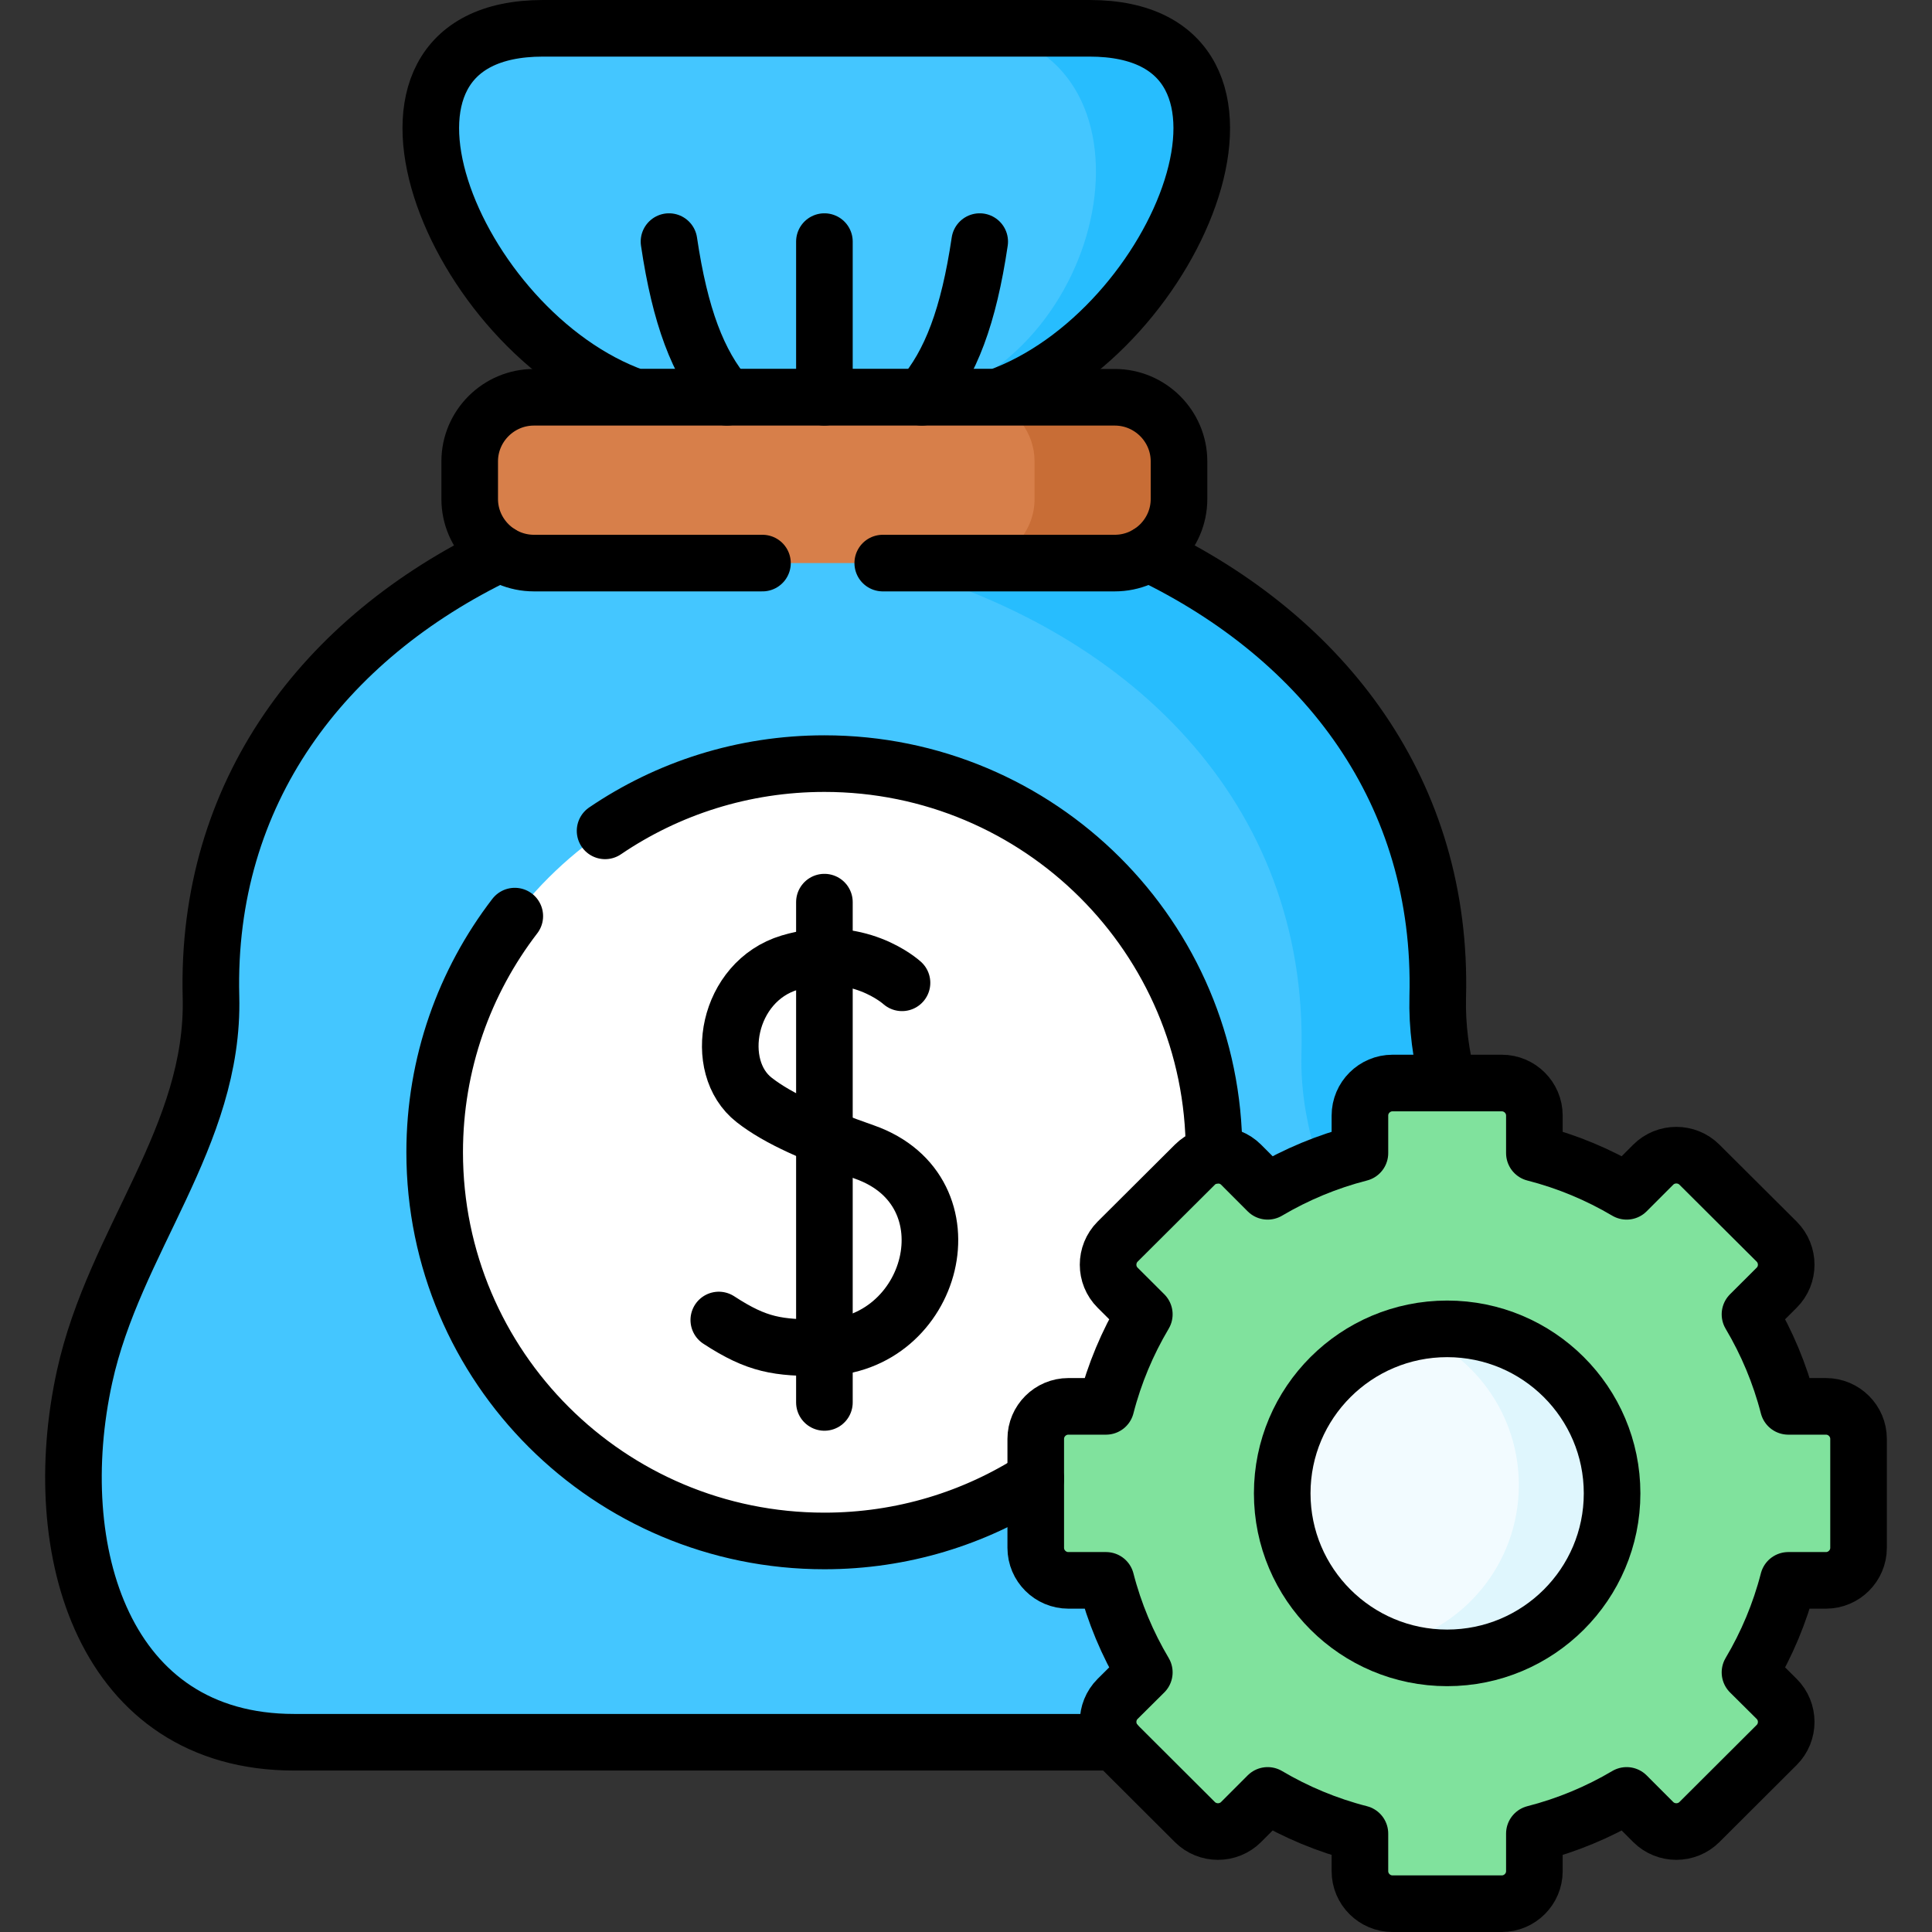
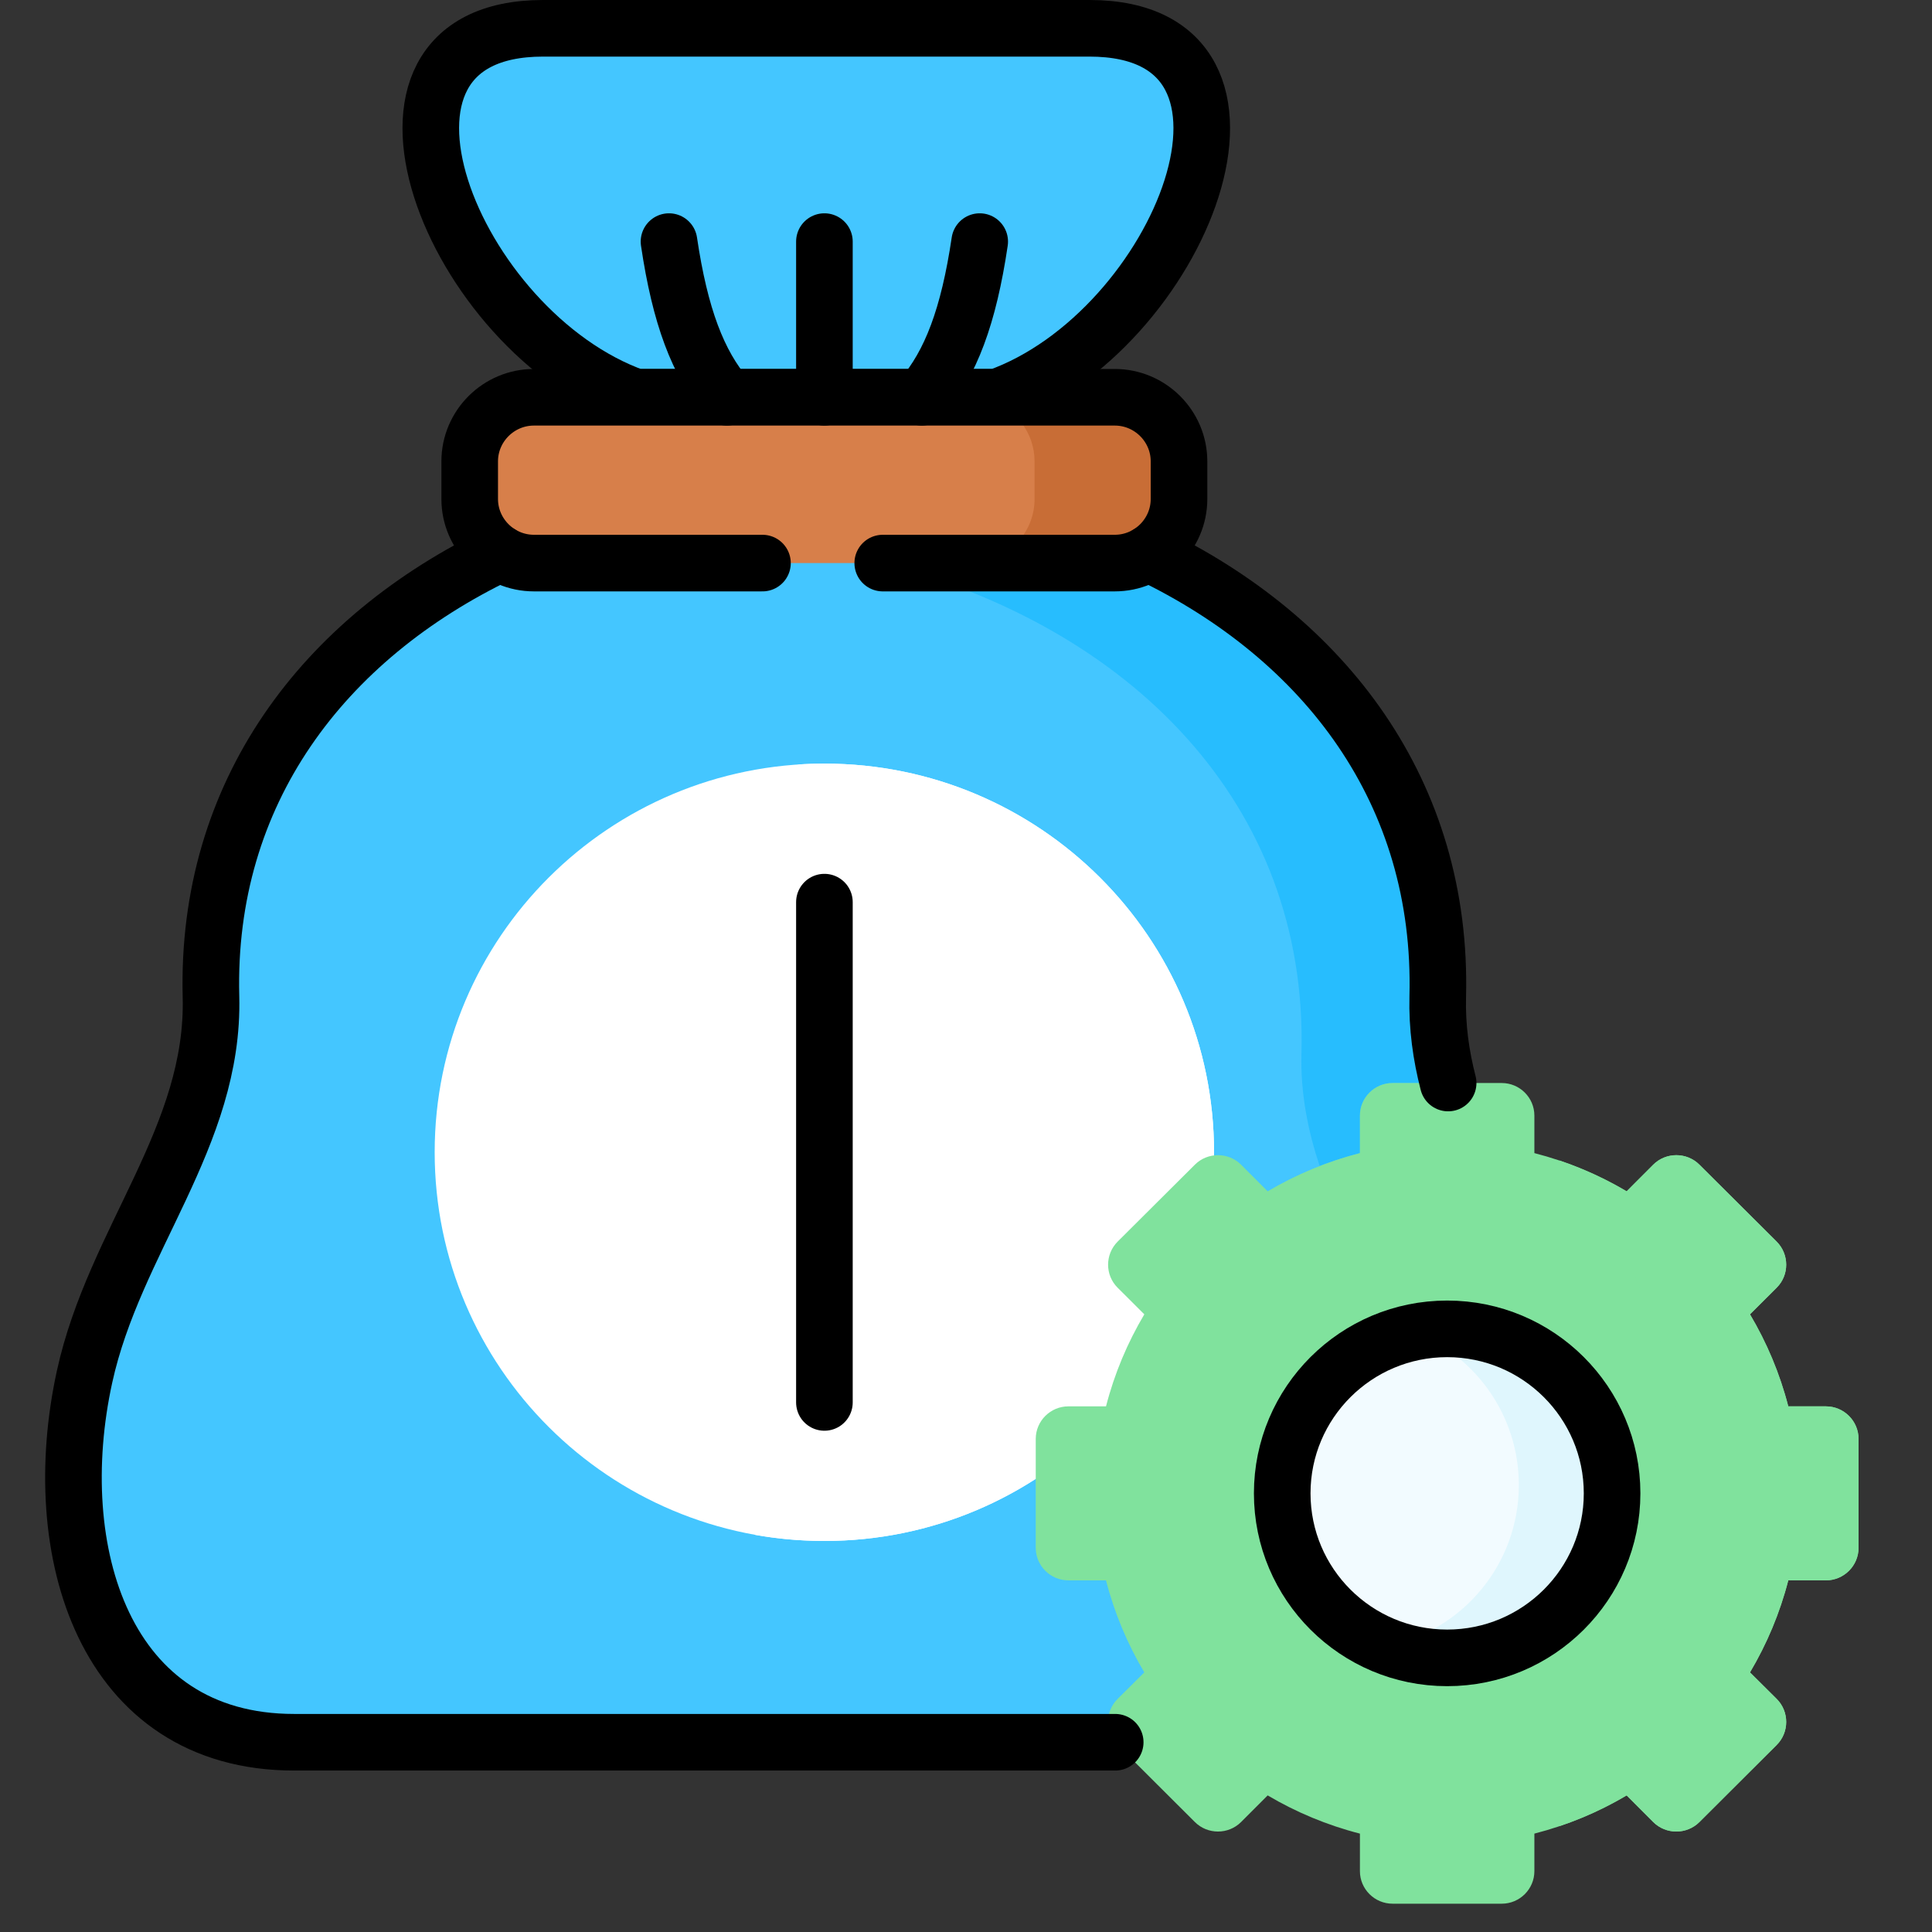
<svg xmlns="http://www.w3.org/2000/svg" width="512" height="512" viewBox="0 0 512 512" fill="none">
  <rect x="0" y="0" width="512" height="512" fill="#333333" stroke="none" />
  <path fill-rule="evenodd" clip-rule="evenodd" d="M77.953 461.714C27.515 461.714 12.317 410.944 22.41 364.831C30.328 328.67 56.867 301.216 55.91 264.129C53.793 181.276 128.159 129.175 218.477 127.266C308.766 129.175 383.161 181.276 381.015 264.129C380.058 301.216 406.596 328.67 414.515 364.831C424.608 410.944 409.41 461.714 358.972 461.714C265.29 461.714 171.636 461.714 77.953 461.714Z" fill="#44C6FF" />
  <path fill-rule="evenodd" clip-rule="evenodd" d="M233.936 149.223C299.253 166.175 346.616 212.78 344.905 279.143C344.615 289.731 346.587 299.538 349.72 308.998C353.2 307.667 356.739 306.51 360.393 305.584V295.632C360.393 290.888 364.28 287.011 369.036 287.011H383.77C381.885 279.692 380.812 272.141 381.015 264.128C382.407 210.089 351.286 169.154 304.416 146.676C301.806 148.296 298.702 149.222 295.425 149.222H233.936V149.223Z" fill="#27BDFE" />
  <path fill-rule="evenodd" clip-rule="evenodd" d="M168.446 105.28L216.332 120.265L264.189 105.28C312.885 88.038 344.877 7.5 288.725 7.5H216.331H143.908C87.786 7.5 119.748 88.038 168.446 105.28Z" fill="#44C6FF" />
-   <path fill-rule="evenodd" clip-rule="evenodd" d="M252.673 7.5C308.796 7.5 297.919 88.038 249.222 105.28L216.332 120.265L264.189 105.28C312.885 88.038 344.877 7.5 288.725 7.5H252.673Z" fill="#27BDFE" />
  <path fill-rule="evenodd" clip-rule="evenodd" d="M115.194 305.353C115.194 362.256 161.426 408.369 218.477 408.369C275.499 408.369 321.731 362.256 321.731 305.353C321.731 248.479 275.499 202.366 218.477 202.366C161.427 202.366 115.194 248.479 115.194 305.353Z" fill="white" />
-   <path d="M239.041 260.455C238.838 260.281 227.178 249.722 209.283 255.103C192.722 260.079 188.603 282.701 199.857 291.496C206.325 296.559 216.041 300.724 229.151 305.324C258.503 315.681 247.656 356.962 217.81 357.165C206.15 357.223 200.727 356.5 190.488 349.817" stroke="black" stroke-width="15" stroke-miterlimit="10" stroke-linecap="round" stroke-linejoin="round" />
  <path d="M218.477 239.077V371.658" stroke="black" stroke-width="15" stroke-miterlimit="10" stroke-linecap="round" stroke-linejoin="round" />
  <path fill-rule="evenodd" clip-rule="evenodd" d="M211.226 202.597C259.489 211.276 296.092 253.367 296.092 303.993C296.092 358.437 253.717 403.046 200.06 406.749C206.035 407.819 212.184 408.369 218.478 408.369C275.5 408.369 321.732 362.256 321.732 305.353C321.732 248.479 275.5 202.366 218.478 202.366C216.012 202.366 213.605 202.452 211.226 202.597Z" fill="white" />
  <path d="M168.475 105.28C119.777 88.067 87.757 7.5 143.908 7.5H216.331H288.725C344.877 7.5 312.885 88.067 264.188 105.28H168.475Z" stroke="black" stroke-width="15" stroke-miterlimit="10" stroke-linecap="round" stroke-linejoin="round" />
  <path fill-rule="evenodd" clip-rule="evenodd" d="M431.076 315.709C423.535 311.254 415.327 307.811 406.626 305.584V295.632C406.626 290.888 402.739 287.011 397.983 287.011H369.037C364.28 287.011 360.394 290.887 360.394 295.632V305.584C351.693 307.812 343.485 311.254 335.944 315.709L328.896 308.65C325.532 305.294 320.021 305.294 316.656 308.65L296.179 329.045C292.815 332.43 292.815 337.897 296.179 341.253L303.256 348.312C298.789 355.834 295.338 364.02 293.105 372.699H283.128C278.371 372.699 274.485 376.576 274.485 381.32V410.191C274.485 414.935 278.372 418.812 283.128 418.812H293.105C295.338 427.491 298.79 435.678 303.256 443.199L296.179 450.229C292.815 453.585 292.815 459.081 296.179 462.437L316.656 482.861C320.02 486.217 325.531 486.217 328.896 482.861L335.944 475.802C343.485 480.257 351.693 483.7 360.394 485.927V495.879C360.394 500.623 364.281 504.5 369.037 504.5H397.983C402.74 504.5 406.626 500.624 406.626 495.879V485.927C415.327 483.699 423.535 480.257 431.076 475.802L438.124 482.861C441.488 486.217 446.999 486.217 450.364 482.861L470.841 462.437C474.205 459.081 474.205 453.585 470.841 450.229L463.764 443.199C468.231 435.677 471.682 427.491 473.915 418.812H483.892C488.649 418.812 492.535 414.936 492.535 410.191V381.32C492.535 376.576 488.648 372.699 483.892 372.699H473.915C471.682 364.02 468.23 355.833 463.764 348.312L470.841 341.253C474.205 337.897 474.205 332.43 470.841 329.045L450.364 308.65C447 305.294 441.489 305.294 438.124 308.65L431.076 315.709Z" fill="#80E29D" />
  <path fill-rule="evenodd" clip-rule="evenodd" d="M339.801 395.756C339.801 419.825 359.379 439.352 383.51 439.352C407.641 439.352 427.219 419.825 427.219 395.756C427.219 371.687 407.641 352.16 383.51 352.16C359.379 352.16 339.801 371.687 339.801 395.756Z" fill="#F2FBFF" />
  <path fill-rule="evenodd" clip-rule="evenodd" d="M402.507 393.557C402.507 414.675 387.425 432.293 367.412 436.285C372.401 438.252 377.824 439.351 383.509 439.351C407.64 439.351 427.218 419.824 427.218 395.755C427.218 371.686 407.64 352.159 383.509 352.159C380.551 352.159 377.679 352.448 374.895 352.998C391.051 359.392 402.507 375.13 402.507 393.557Z" fill="#DFF6FD" />
  <path fill-rule="evenodd" clip-rule="evenodd" d="M413.239 307.523C433.542 330.811 445.955 361.765 445.955 395.756C445.955 429.719 433.541 460.673 413.239 483.96C419.504 481.877 425.479 479.129 431.076 475.802L438.124 482.861C441.488 486.217 446.999 486.217 450.364 482.861L470.841 462.437C474.205 459.081 474.205 453.585 470.841 450.229L463.764 443.199C468.231 435.677 471.682 427.491 473.915 418.812H483.892C488.649 418.812 492.535 414.936 492.535 410.191V381.32C492.535 376.576 488.648 372.699 483.892 372.699H473.915C471.682 364.02 468.23 355.833 463.764 348.312L470.841 341.253C474.205 337.897 474.205 332.43 470.841 329.045L450.364 308.65C447 305.294 441.489 305.294 438.124 308.65L431.076 315.709C425.478 312.383 419.504 309.634 413.239 307.523Z" fill="#80E29D" />
  <path d="M383.51 439.352C359.379 439.352 339.801 419.825 339.801 395.756C339.801 371.687 359.379 352.16 383.51 352.16C407.641 352.16 427.219 371.687 427.219 395.756C427.219 419.825 407.641 439.352 383.51 439.352Z" stroke="black" stroke-width="15" stroke-miterlimit="10" stroke-linecap="round" stroke-linejoin="round" />
-   <path d="M431.076 315.709C423.535 311.254 415.327 307.811 406.626 305.584V295.632C406.626 290.888 402.739 287.011 397.983 287.011H369.037C364.28 287.011 360.394 290.887 360.394 295.632V305.584C351.693 307.812 343.485 311.254 335.944 315.709L328.896 308.65C325.532 305.294 320.021 305.294 316.656 308.65L296.179 329.045C292.815 332.43 292.815 337.897 296.179 341.253L303.256 348.312C298.789 355.834 295.338 364.02 293.105 372.699H283.128C278.371 372.699 274.485 376.576 274.485 381.32V410.191C274.485 414.935 278.372 418.812 283.128 418.812H293.105C295.338 427.491 298.79 435.678 303.256 443.199L296.179 450.229C292.815 453.585 292.815 459.081 296.179 462.437L316.656 482.861C320.02 486.217 325.531 486.217 328.896 482.861L335.944 475.802C343.485 480.257 351.693 483.7 360.394 485.927V495.879C360.394 500.623 364.281 504.5 369.037 504.5H397.983C402.74 504.5 406.626 500.624 406.626 495.879V485.927C415.327 483.699 423.535 480.257 431.076 475.802L438.124 482.861C441.488 486.217 446.999 486.217 450.364 482.861L470.841 462.437C474.205 459.081 474.205 453.585 470.841 450.229L463.764 443.199C468.231 435.677 471.682 427.491 473.915 418.812H483.892C488.649 418.812 492.535 414.936 492.535 410.191V381.32C492.535 376.576 488.648 372.699 483.892 372.699H473.915C471.682 364.02 468.23 355.833 463.764 348.312L470.841 341.253C474.205 337.897 474.205 332.43 470.841 329.045L450.364 308.65C447 305.294 441.489 305.294 438.124 308.65L431.076 315.709Z" stroke="black" stroke-width="15" stroke-miterlimit="10" stroke-linecap="round" stroke-linejoin="round" />
  <path fill-rule="evenodd" clip-rule="evenodd" d="M141.501 149.223H233.937H295.425C298.702 149.223 301.806 148.297 304.416 146.677C309.231 143.668 312.45 138.317 312.45 132.241V122.261C312.45 112.917 304.793 105.28 295.425 105.28H264.188H168.446H141.501C132.133 105.28 124.476 112.917 124.476 122.261V132.241C124.476 138.316 127.695 143.668 132.51 146.677C135.12 148.297 138.223 149.223 141.501 149.223Z" fill="#D77F4A" />
  <path fill-rule="evenodd" clip-rule="evenodd" d="M273.904 135.25C273.034 140.052 270.133 144.16 266.102 146.677C263.492 148.297 260.417 149.223 257.14 149.223H295.425C298.702 149.223 301.806 148.297 304.416 146.677C309.231 143.668 312.45 138.317 312.45 132.241V122.261C312.45 112.917 304.793 105.28 295.425 105.28H264.188H257.14C258.822 105.28 260.475 105.511 262.013 106.003C269.032 108.115 274.166 114.624 274.166 122.261V132.241C274.165 133.283 274.078 134.267 273.904 135.25Z" fill="#C86D36" />
  <path d="M202.061 149.223H141.501C132.133 149.223 124.476 141.586 124.476 132.242V122.262C124.476 112.918 132.133 105.281 141.501 105.281H295.425C304.793 105.281 312.45 112.918 312.45 122.262V132.242C312.45 141.586 304.793 149.223 295.425 149.223H233.937" stroke="black" stroke-width="15" stroke-miterlimit="10" stroke-linecap="round" stroke-linejoin="round" />
  <path d="M218.477 105.28V64.027" stroke="black" stroke-width="15" stroke-miterlimit="10" stroke-linecap="round" stroke-linejoin="round" />
  <path d="M192.635 105.28C184.949 96.341 180.221 83.757 177.292 64.027" stroke="black" stroke-width="15" stroke-miterlimit="10" stroke-linecap="round" stroke-linejoin="round" />
  <path d="M244.291 105.28C251.977 96.341 256.705 83.757 259.634 64.027" stroke="black" stroke-width="15" stroke-miterlimit="10" stroke-linecap="round" stroke-linejoin="round" />
-   <path d="M274.484 391.908C258.358 402.322 239.099 408.369 218.477 408.369C161.426 408.369 115.194 362.256 115.194 305.353C115.194 281.834 123.112 260.108 136.425 242.78M160.353 220.186C176.914 208.933 196.927 202.366 218.477 202.366C275.499 202.366 321.731 248.479 321.731 305.353C321.731 305.642 321.731 305.932 321.731 306.192" stroke="black" stroke-width="15" stroke-miterlimit="10" stroke-linecap="round" stroke-linejoin="round" />
  <path d="M383.771 287.012C381.886 279.693 380.813 272.142 381.016 264.129C382.408 210.09 351.258 169.155 304.388 146.677M132.539 146.677C85.669 169.155 54.518 210.089 55.911 264.129C56.868 301.216 30.33 328.67 22.411 364.831C12.318 410.944 27.516 461.714 77.954 461.714H295.542" stroke="black" stroke-width="15" stroke-miterlimit="10" stroke-linecap="round" stroke-linejoin="round" />
</svg>